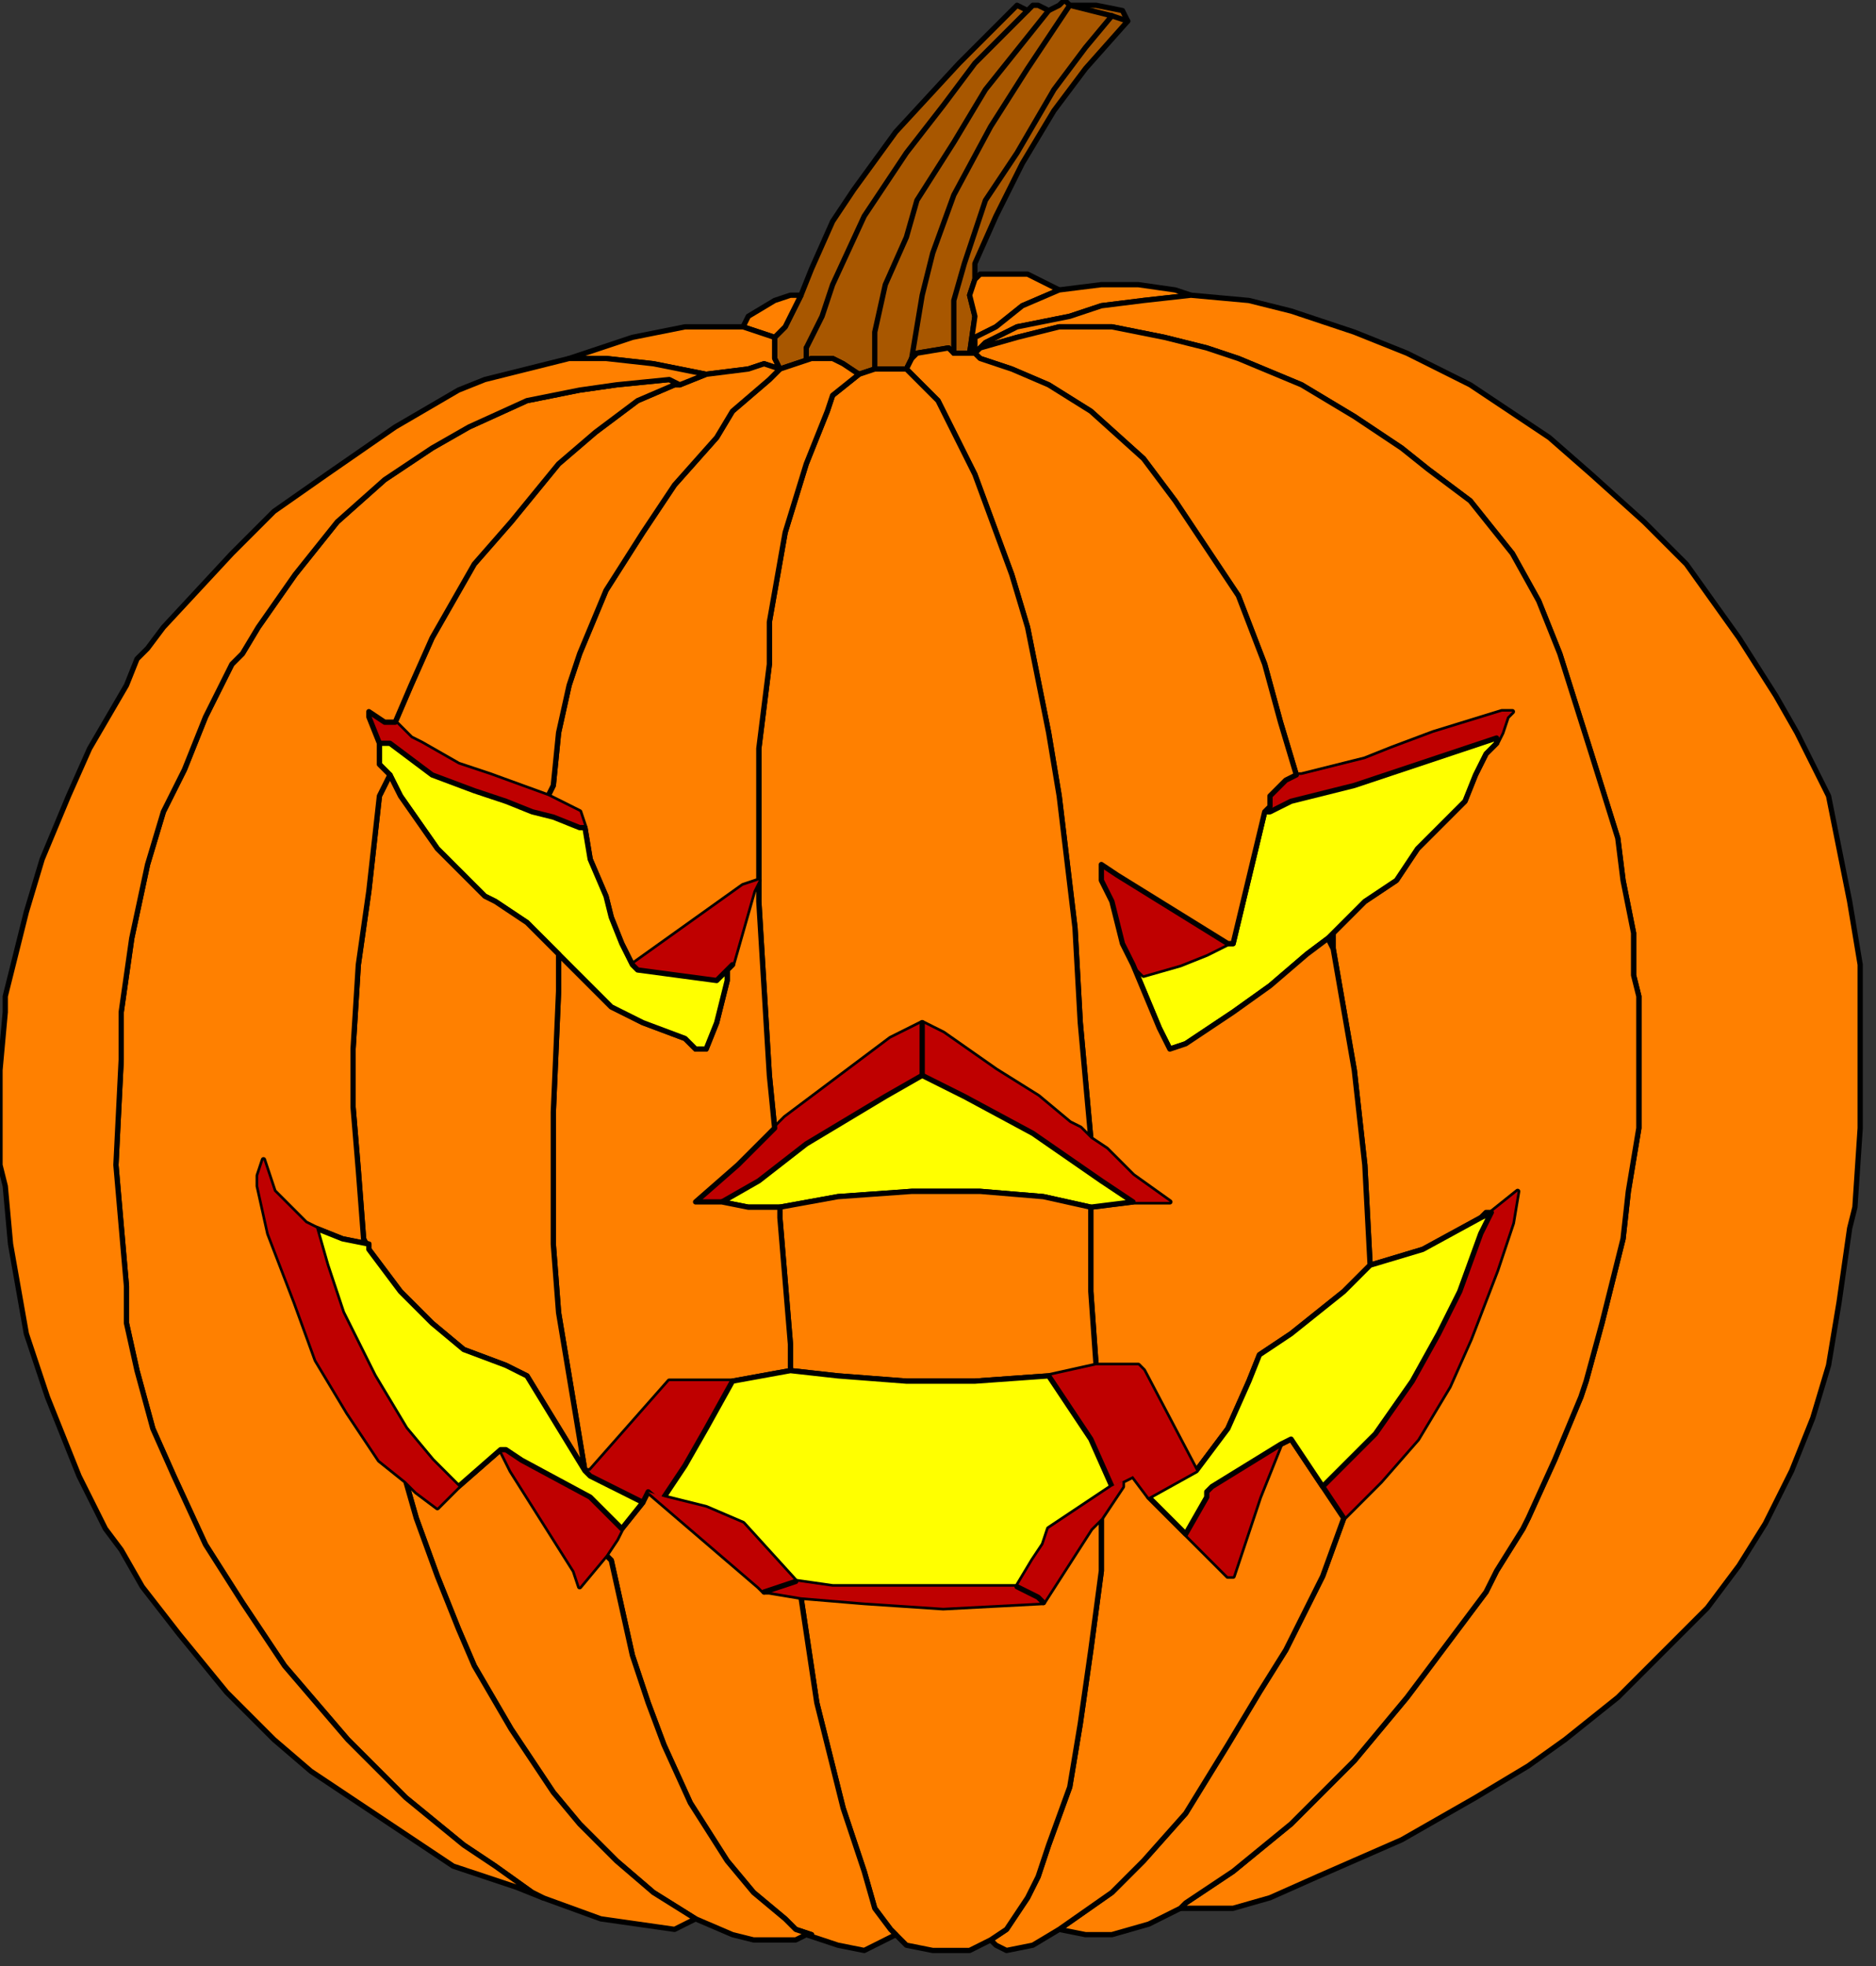
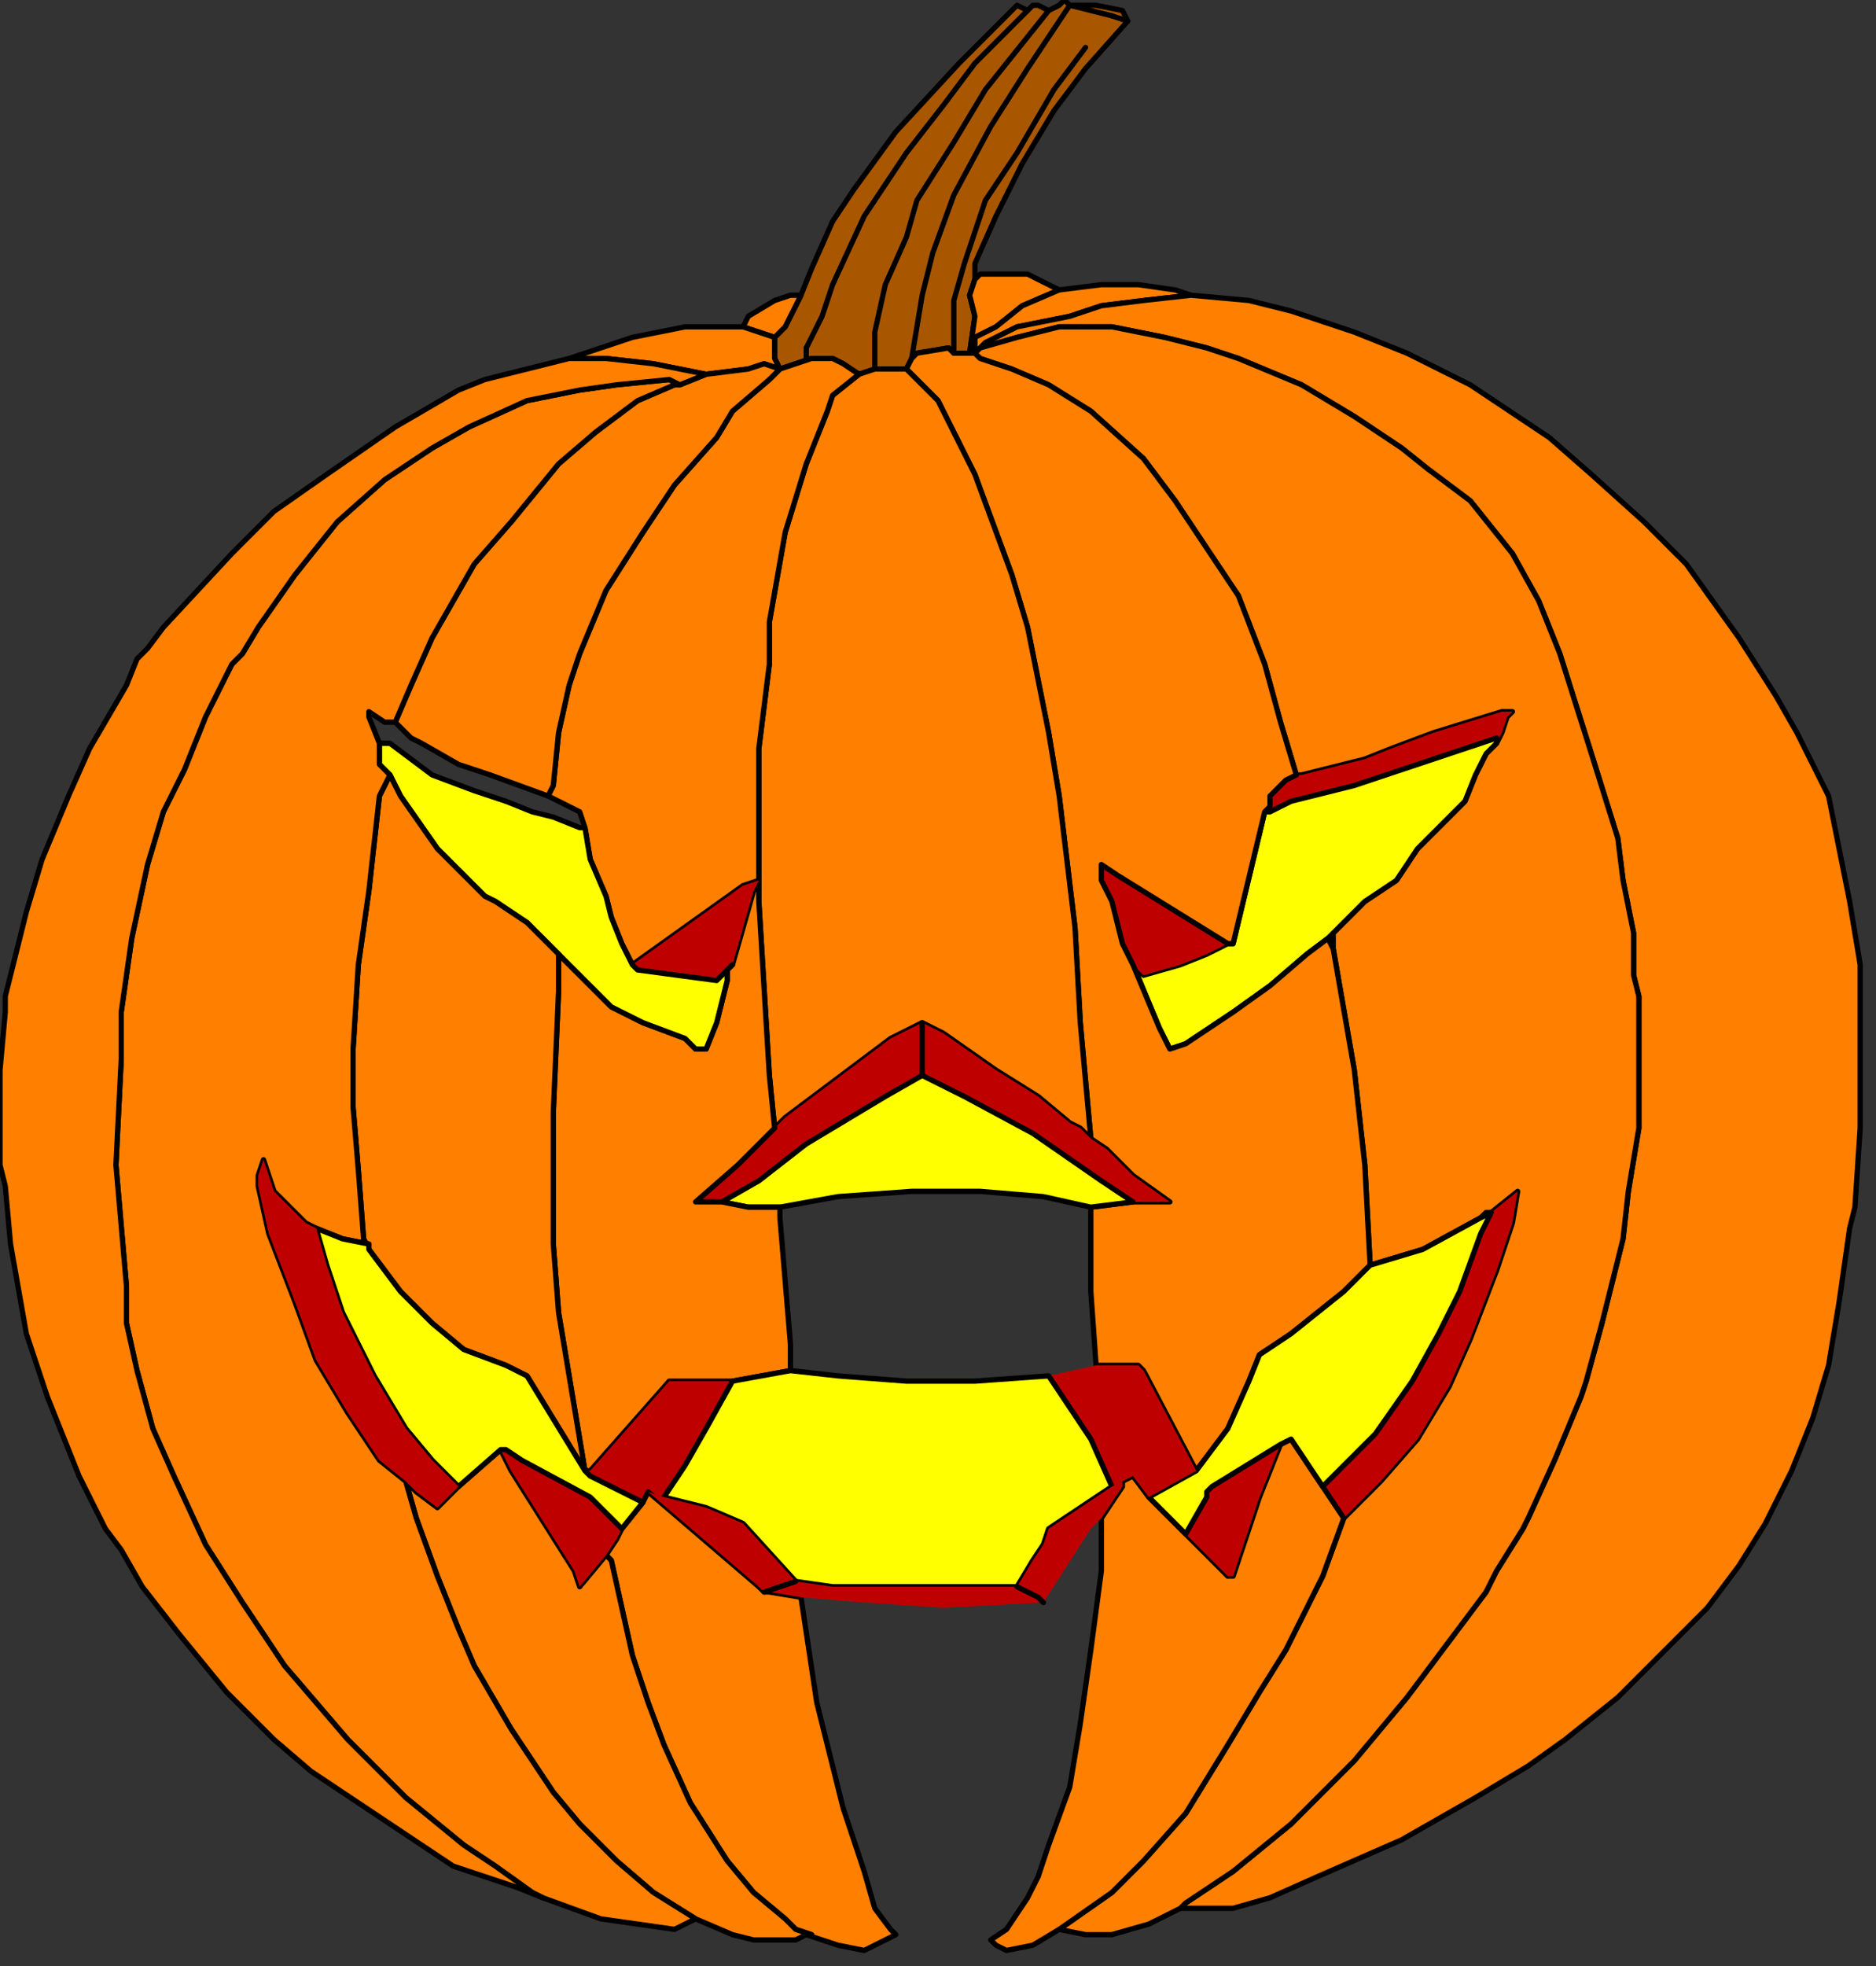
<svg xmlns="http://www.w3.org/2000/svg" xmlns:ns1="http://sodipodi.sourceforge.net/DTD/sodipodi-0.dtd" xmlns:ns2="http://www.inkscape.org/namespaces/inkscape" version="1.0" width="94.192mm" height="98.69mm" id="svg101" ns1:docname="HALLW057.WMF">
  <rect width="100%" height="100%" fill="#333333" stroke="none" />
  <ns1:namedview pagecolor="#ffffff" bordercolor="#666666" borderopacity="1" objecttolerance="10" gridtolerance="10" guidetolerance="10" ns2:pageopacity="0" ns2:pageshadow="2" ns2:window-width="640" ns2:window-height="480" id="namedview103" />
  <defs id="defs3">
    <pattern id="WMFhbasepattern" patternUnits="userSpaceOnUse" width="6" height="6" x="0" y="0" />
  </defs>
  <path style="fill:#a85700;fill-rule:evenodd;fill-opacity:1;stroke:#000000;stroke-width:1px;stroke-linecap:round;stroke-linejoin:round;stroke-miterlimit:4;stroke-dasharray:none;stroke-opacity:1;" d="  M 185,50   L 189,41   L 194,31   L 200,21   L 206,13   L 214,4   L 213,2   L 208,1   L 207,1   L 203,1   L 202,0   L 201,1   L 199,2   L 197,1   L 196,1   L 195,2   L 193,1   L 192,2   L 182,12   L 170,25   L 162,36   L 158,42   L 154,51   L 152,56   L 149,62   L 147,64   L 147,66   L 147,68   L 148,70   L 154,68   L 158,68   L 160,69   L 163,71   L 166,70   L 166,70   L 172,70   L 173,68   L 174,67   L 180,66   L 181,67   L 184,67   L 185,60   L 184,56   L 185,53   L 185,50  z " id="path5" />
  <path style="fill:#ff8000;fill-rule:evenodd;fill-opacity:1;stroke:#000000;stroke-width:1px;stroke-linecap:round;stroke-linejoin:round;stroke-miterlimit:4;stroke-dasharray:none;stroke-opacity:1;" d="  M 141,62   L 147,64   L 149,62   L 152,56   L 150,56   L 147,57   L 142,60   L 141,62  z " id="path7" />
  <path style="fill:#ff8000;fill-rule:evenodd;fill-opacity:1;stroke:#000000;stroke-width:1px;stroke-linecap:round;stroke-linejoin:round;stroke-miterlimit:4;stroke-dasharray:none;stroke-opacity:1;" d="  M 108,68   L 120,64   L 130,62   L 141,62   L 147,64   L 147,64   L 147,66   L 147,68   L 148,70   L 145,69   L 142,70   L 134,71   L 124,69   L 115,68   L 108,68   L 108,68  z " id="path9" />
  <path style="fill:#ff8000;fill-rule:evenodd;fill-opacity:1;stroke:#000000;stroke-width:1px;stroke-linecap:round;stroke-linejoin:round;stroke-miterlimit:4;stroke-dasharray:none;stroke-opacity:1;" d="  M 185,67   L 185,64   L 189,62   L 194,58   L 201,55   L 199,54   L 195,52   L 189,52   L 186,52   L 185,53   L 184,56   L 185,60   L 184,67   L 185,67  z " id="path11" />
  <path style="fill:#ff8000;fill-rule:evenodd;fill-opacity:1;stroke:#000000;stroke-width:1px;stroke-linecap:round;stroke-linejoin:round;stroke-miterlimit:4;stroke-dasharray:none;stroke-opacity:1;" d="  M 226,56   L 217,57   L 209,58   L 203,60   L 193,62   L 189,64   L 187,65   L 185,67   L 185,64   L 189,62   L 194,58   L 201,55   L 209,54   L 216,54   L 223,55   L 226,56   L 226,56  z " id="path13" />
  <path style="fill:#ff8000;fill-rule:evenodd;fill-opacity:1;stroke:#000000;stroke-width:1px;stroke-linecap:round;stroke-linejoin:round;stroke-miterlimit:4;stroke-dasharray:none;stroke-opacity:1;" d="  M 224,362   L 225,361   L 234,355   L 245,346   L 257,334   L 267,322   L 273,314   L 282,302   L 284,298   L 289,290   L 290,288   L 295,277   L 300,265   L 301,262   L 304,251   L 308,235   L 309,226   L 311,214   L 311,202   L 311,189   L 310,185   L 310,177   L 308,167   L 307,159   L 302,143   L 296,124   L 292,114   L 287,105   L 279,95   L 271,89   L 266,85   L 257,79   L 247,73   L 235,68   L 229,66   L 221,64   L 211,62   L 201,62   L 193,64   L 186,66   L 185,67   L 187,65   L 189,64   L 193,62   L 203,60   L 209,58   L 217,57   L 226,56   L 237,57   L 245,59   L 257,63   L 267,67   L 279,73   L 294,83   L 302,90   L 312,99   L 320,107   L 330,121   L 337,132   L 341,139   L 347,151   L 349,161   L 351,171   L 353,183   L 353,198   L 353,214   L 352,229   L 351,233   L 349,247   L 347,259   L 344,269   L 340,279   L 335,289   L 330,297   L 324,305   L 322,307   L 315,314   L 307,322   L 297,330   L 290,335   L 280,341   L 266,349   L 250,356   L 241,360   L 234,362   L 227,362   L 225,362   L 224,362  z " id="path15" />
  <path style="fill:#ff8000;fill-rule:evenodd;fill-opacity:1;stroke:#000000;stroke-width:1px;stroke-linecap:round;stroke-linejoin:round;stroke-miterlimit:4;stroke-dasharray:none;stroke-opacity:1;" d="  M 260,240   L 270,237   L 281,231   L 282,230   L 283,230   L 288,226   L 287,232   L 284,241   L 279,254   L 275,263   L 269,273   L 262,281   L 255,288   L 255,288   L 251,299   L 244,313   L 239,321   L 233,331   L 225,344   L 217,353   L 211,359   L 201,366   L 206,367   L 211,367   L 218,365   L 224,362   L 225,361   L 234,355   L 245,346   L 257,334   L 267,322   L 273,314   L 282,302   L 284,298   L 289,290   L 290,288   L 295,277   L 300,265   L 301,262   L 304,251   L 308,235   L 309,226   L 311,214   L 311,202   L 311,189   L 310,185   L 310,177   L 308,167   L 307,159   L 302,143   L 296,124   L 292,114   L 287,105   L 279,95   L 271,89   L 266,85   L 257,79   L 247,73   L 235,68   L 229,66   L 221,64   L 211,62   L 201,62   L 193,64   L 186,66   L 185,67   L 186,68   L 192,70   L 199,73   L 207,78   L 217,87   L 223,95   L 229,104   L 235,113   L 240,126   L 243,137   L 246,147   L 247,147   L 251,146   L 259,144   L 264,142   L 272,139   L 285,135   L 287,135   L 286,136   L 285,139   L 284,141   L 282,143   L 280,147   L 278,152   L 276,154   L 269,161   L 267,164   L 265,167   L 259,171   L 253,177   L 253,180   L 257,203   L 259,221   L 260,240   L 259,241   L 260,240  z " id="path17" />
  <path style="fill:#bf0000;fill-rule:evenodd;fill-opacity:1;stroke:none;" d="  M 241,154   L 245,152   L 257,149   L 269,145   L 281,141   L 284,140   L 284,141   L 285,139   L 286,136   L 287,135   L 285,135   L 272,139   L 264,142   L 259,144   L 251,146   L 247,147   L 246,147   L 244,148   L 243,149   L 241,151   L 241,153   L 240,154   L 241,154  z " id="path19" />
  <path style="fill:#ffff00;fill-rule:evenodd;fill-opacity:1;stroke:#000000;stroke-width:1px;stroke-linecap:round;stroke-linejoin:round;stroke-miterlimit:4;stroke-dasharray:none;stroke-opacity:1;" d="  M 252,178   L 259,171   L 265,167   L 267,164   L 269,161   L 276,154   L 278,152   L 280,147   L 282,143   L 284,141   L 284,140   L 281,141   L 269,145   L 257,149   L 245,152   L 241,154   L 240,154   L 234,179   L 233,179   L 233,179   L 229,181   L 224,183   L 217,185   L 215,183   L 215,183   L 220,195   L 222,199   L 225,198   L 234,192   L 241,187   L 248,181   L 252,178  z " id="path21" />
  <path style="fill:#bf0000;fill-rule:evenodd;fill-opacity:1;stroke:none;" d="  M 215,183   L 213,179   L 211,171   L 209,167   L 209,164   L 212,166   L 233,179   L 233,179   L 229,181   L 224,183   L 217,185   L 215,183   L 215,183  z " id="path23" />
  <path style="fill:#bf0000;fill-rule:evenodd;fill-opacity:1;stroke:none;" d="  M 255,288   L 251,282   L 261,272   L 268,262   L 273,253   L 277,245   L 281,234   L 283,230   L 288,226   L 287,232   L 284,241   L 279,254   L 275,263   L 269,273   L 262,281   L 255,288   L 255,288  z " id="path25" />
  <path style="fill:#ff8000;fill-rule:evenodd;fill-opacity:1;stroke:#000000;stroke-width:1px;stroke-linecap:round;stroke-linejoin:round;stroke-miterlimit:4;stroke-dasharray:none;stroke-opacity:1;" d="  M 252,178   L 253,180   L 257,203   L 259,221   L 260,240   L 259,241   L 255,245   L 245,253   L 239,257   L 237,262   L 233,271   L 227,279   L 217,260   L 216,259   L 208,259   L 207,245   L 207,229   L 215,228   L 222,228   L 215,223   L 210,218   L 207,216   L 205,194   L 204,176   L 201,151   L 199,139   L 195,119   L 192,109   L 185,90   L 178,76   L 174,72   L 172,70   L 173,68   L 174,67   L 180,66   L 181,67   L 185,67   L 186,68   L 192,70   L 199,73   L 207,78   L 217,87   L 223,95   L 229,104   L 235,113   L 240,126   L 243,137   L 246,147   L 244,148   L 243,149   L 241,151   L 241,153   L 240,154   L 234,179   L 233,179   L 212,166   L 209,164   L 209,167   L 211,171   L 213,179   L 215,183   L 220,195   L 222,199   L 225,198   L 234,192   L 241,187   L 248,181   L 252,178  z " id="path27" />
  <path style="fill:#ff8000;fill-rule:evenodd;fill-opacity:1;stroke:#000000;stroke-width:1px;stroke-linecap:round;stroke-linejoin:round;stroke-miterlimit:4;stroke-dasharray:none;stroke-opacity:1;" d="  M 251,282   L 245,273   L 243,274   L 243,274   L 239,284   L 234,299   L 233,299   L 225,291   L 218,284   L 215,280   L 213,281   L 213,282   L 209,288   L 209,298   L 207,313   L 205,327   L 203,339   L 199,350   L 197,356   L 195,360   L 191,366   L 188,368   L 189,369   L 191,370   L 196,369   L 201,366   L 211,359   L 217,353   L 225,344   L 233,331   L 239,321   L 244,313   L 251,299   L 255,288   L 251,282  z " id="path29" />
  <path style="fill:#bf0000;fill-rule:evenodd;fill-opacity:1;stroke:none;" d="  M 243,274   L 230,282   L 229,283   L 229,284   L 225,291   L 233,299   L 234,299   L 239,284   L 243,274   L 243,274  z " id="path31" />
  <path style="fill:#ff8000;fill-rule:evenodd;fill-opacity:1;stroke:#000000;stroke-width:1px;stroke-linecap:round;stroke-linejoin:round;stroke-miterlimit:4;stroke-dasharray:none;stroke-opacity:1;" d="  M 144,167   L 144,159   L 144,142   L 146,126   L 146,118   L 149,101   L 153,88   L 157,78   L 158,75   L 163,71   L 166,70   L 166,70   L 172,70   L 174,72   L 178,76   L 185,90   L 192,109   L 195,119   L 199,139   L 201,151   L 204,176   L 205,194   L 207,216   L 207,216   L 205,214   L 203,213   L 197,208   L 189,203   L 179,196   L 175,194   L 175,194   L 169,197   L 157,206   L 149,212   L 147,214   L 146,204   L 144,171   L 144,167  z " id="path33" />
  <path style="fill:#bf0000;fill-rule:evenodd;fill-opacity:1;stroke:none;" d="  M 207,216   L 210,218   L 215,223   L 222,228   L 215,228   L 209,224   L 196,215   L 183,208   L 175,204   L 168,208   L 153,217   L 144,224   L 137,228   L 132,228   L 140,221   L 147,214   L 149,212   L 157,206   L 169,197   L 175,194   L 179,196   L 189,203   L 197,208   L 203,213   L 205,214   L 207,216  z " id="path35" />
  <path style="fill:#ffff00;fill-rule:evenodd;fill-opacity:1;stroke:#000000;stroke-width:1px;stroke-linecap:round;stroke-linejoin:round;stroke-miterlimit:4;stroke-dasharray:none;stroke-opacity:1;" d="  M 215,228   L 207,229   L 198,227   L 186,226   L 173,226   L 159,227   L 148,229   L 142,229   L 137,228   L 144,224   L 153,217   L 168,208   L 175,204   L 183,208   L 196,215   L 209,224   L 215,228  z " id="path37" />
-   <path style="fill:#ff8000;fill-rule:evenodd;fill-opacity:1;stroke:#000000;stroke-width:1px;stroke-linecap:round;stroke-linejoin:round;stroke-miterlimit:4;stroke-dasharray:none;stroke-opacity:1;" d="  M 148,231   L 150,255   L 150,260   L 159,261   L 172,262   L 185,262   L 199,261   L 208,259   L 207,245   L 207,229   L 198,227   L 186,226   L 173,226   L 159,227   L 148,229   L 148,231  z " id="path39" />
  <path style="fill:#ffff00;fill-rule:evenodd;fill-opacity:1;stroke:#000000;stroke-width:1px;stroke-linecap:round;stroke-linejoin:round;stroke-miterlimit:4;stroke-dasharray:none;stroke-opacity:1;" d="  M 259,241   L 255,245   L 245,253   L 239,257   L 237,262   L 233,271   L 227,279   L 227,279   L 218,284   L 225,291   L 229,284   L 229,283   L 230,282   L 243,274   L 245,273   L 251,282   L 261,272   L 268,262   L 273,253   L 277,245   L 281,234   L 283,230   L 281,231   L 270,237   L 260,240   L 259,241  z " id="path41" />
  <path style="fill:#bf0000;fill-rule:evenodd;fill-opacity:1;stroke:none;" d="  M 211,282   L 207,273   L 199,261   L 208,259   L 216,259   L 217,260   L 227,279   L 227,279   L 218,284   L 215,280   L 213,281   L 211,282  z " id="path43" />
-   <path style="fill:#ff8000;fill-rule:evenodd;fill-opacity:1;stroke:#000000;stroke-width:1px;stroke-linecap:round;stroke-linejoin:round;stroke-miterlimit:4;stroke-dasharray:none;stroke-opacity:1;" d="  M 198,304   L 179,305   L 164,304   L 152,303   L 155,323   L 158,335   L 160,343   L 164,355   L 166,362   L 169,366   L 170,367   L 172,369   L 177,370   L 181,370   L 184,370   L 188,368   L 191,366   L 195,360   L 197,356   L 199,350   L 203,339   L 205,327   L 207,313   L 209,298   L 209,288   L 207,290   L 198,304  z " id="path45" />
  <path style="fill:#ff8000;fill-rule:evenodd;fill-opacity:1;stroke:#000000;stroke-width:1px;stroke-linecap:round;stroke-linejoin:round;stroke-miterlimit:4;stroke-dasharray:none;stroke-opacity:1;" d="  M 144,166   L 144,159   L 144,142   L 146,126   L 146,118   L 149,101   L 153,88   L 157,78   L 158,75   L 163,71   L 160,69   L 158,68   L 154,68   L 148,70   L 146,72   L 146,72   L 139,78   L 136,83   L 128,92   L 122,101   L 115,112   L 110,124   L 108,130   L 106,139   L 105,149   L 104,151   L 108,153   L 110,154   L 111,157   L 112,163   L 115,170   L 116,174   L 118,179   L 120,183   L 141,168   L 144,167   L 144,166  z " id="path47" />
  <path style="fill:#ff8000;fill-rule:evenodd;fill-opacity:1;stroke:#000000;stroke-width:1px;stroke-linecap:round;stroke-linejoin:round;stroke-miterlimit:4;stroke-dasharray:none;stroke-opacity:1;" d="  M 109,184   L 112,187   L 116,191   L 118,192   L 122,194   L 130,197   L 132,199   L 134,199   L 136,194   L 138,186   L 138,184   L 139,183   L 143,169   L 144,167   L 144,171   L 146,204   L 147,214   L 140,221   L 132,228   L 137,228   L 142,229   L 148,229   L 148,231   L 150,255   L 150,260   L 139,262   L 132,262   L 127,262   L 112,279   L 111,279   L 109,267   L 106,249   L 105,236   L 105,233   L 105,211   L 106,188   L 106,181   L 109,184  z " id="path49" />
  <path style="fill:#bf0000;fill-rule:evenodd;fill-opacity:1;stroke:none;" d="  M 136,186   L 121,184   L 120,183   L 141,168   L 144,167   L 143,169   L 139,183   L 136,186  z " id="path51" />
  <path style="fill:#bf0000;fill-rule:evenodd;fill-opacity:1;stroke:none;" d="  M 122,285   L 123,283   L 126,284   L 130,278   L 134,271   L 139,262   L 132,262   L 127,262   L 112,279   L 111,279   L 112,280   L 122,285  z " id="path53" />
  <path style="fill:#ff8000;fill-rule:evenodd;fill-opacity:1;stroke:#000000;stroke-width:1px;stroke-linecap:round;stroke-linejoin:round;stroke-miterlimit:4;stroke-dasharray:none;stroke-opacity:1;" d="  M 154,367   L 151,366   L 149,364   L 143,359   L 138,353   L 131,342   L 126,331   L 123,323   L 120,314   L 116,296   L 115,295   L 117,292   L 118,290   L 122,285   L 123,283   L 144,301   L 145,302   L 146,302   L 152,303   L 155,323   L 158,335   L 160,343   L 164,355   L 166,362   L 169,366   L 170,367   L 168,368   L 164,370   L 159,369   L 153,367   L 154,367  z " id="path55" />
  <path style="fill:#ffff00;fill-rule:evenodd;fill-opacity:1;stroke:#000000;stroke-width:1px;stroke-linecap:round;stroke-linejoin:round;stroke-miterlimit:4;stroke-dasharray:none;stroke-opacity:1;" d="  M 199,261   L 185,262   L 172,262   L 159,261   L 150,260   L 139,262   L 134,271   L 130,278   L 126,284   L 134,286   L 141,289   L 151,300   L 158,301   L 172,301   L 193,301   L 196,296   L 198,293   L 199,290   L 211,282   L 207,273   L 199,261  z " id="path57" />
  <path style="fill:#bf0000;fill-rule:evenodd;fill-opacity:1;stroke:none;" d="  M 213,281   L 211,282   L 199,290   L 198,293   L 196,296   L 193,301   L 172,301   L 158,301   L 151,300   L 141,289   L 134,286   L 126,284   L 123,283   L 144,301   L 145,302   L 146,302   L 152,303   L 164,304   L 179,305   L 198,304   L 207,290   L 209,288   L 213,282   L 213,281  z " id="path59" />
  <path style="fill:#ff8000;fill-rule:evenodd;fill-opacity:1;stroke:#000000;stroke-width:1px;stroke-linecap:round;stroke-linejoin:round;stroke-miterlimit:4;stroke-dasharray:none;stroke-opacity:1;" d="  M 105,149   L 106,139   L 108,130   L 110,124   L 115,112   L 122,101   L 128,92   L 136,83   L 139,78   L 146,72   L 146,72   L 148,70   L 145,69   L 142,70   L 134,71   L 129,73   L 128,73   L 121,76   L 113,82   L 106,88   L 97,99   L 90,107   L 82,121   L 78,130   L 75,137   L 76,138   L 78,140   L 80,141   L 87,145   L 93,147   L 104,151   L 105,149  z " id="path61" />
-   <path style="fill:#bf0000;fill-rule:evenodd;fill-opacity:1;stroke:none;" d="  M 110,154   L 108,153   L 104,151   L 93,147   L 87,145   L 80,141   L 78,140   L 76,138   L 75,137   L 73,137   L 70,135   L 70,136   L 72,141   L 74,141   L 82,147   L 90,150   L 96,152   L 101,154   L 105,155   L 110,157   L 111,157   L 110,154  z " id="path63" />
  <path style="fill:#ffff00;fill-rule:evenodd;fill-opacity:1;stroke:#000000;stroke-width:1px;stroke-linecap:round;stroke-linejoin:round;stroke-miterlimit:4;stroke-dasharray:none;stroke-opacity:1;" d="  M 106,181   L 100,175   L 100,175   L 97,173   L 94,171   L 92,170   L 83,161   L 76,151   L 74,147   L 72,145   L 72,141   L 74,141   L 82,147   L 90,150   L 96,152   L 101,154   L 105,155   L 110,157   L 111,157   L 112,163   L 115,170   L 116,174   L 118,179   L 120,183   L 121,184   L 136,186   L 139,183   L 138,184   L 138,186   L 136,194   L 134,199   L 132,199   L 130,197   L 122,194   L 118,192   L 116,191   L 112,187   L 109,184   L 106,181  z " id="path65" />
  <path style="fill:#ff8000;fill-rule:evenodd;fill-opacity:1;stroke:#000000;stroke-width:1px;stroke-linecap:round;stroke-linejoin:round;stroke-miterlimit:4;stroke-dasharray:none;stroke-opacity:1;" d="  M 100,175   L 106,181   L 106,188   L 105,211   L 105,233   L 105,236   L 106,249   L 109,267   L 111,279   L 100,261   L 96,259   L 88,256   L 82,251   L 76,245   L 70,237   L 69,235   L 68,222   L 67,210   L 67,199   L 68,183   L 70,169   L 72,151   L 74,147   L 74,147   L 76,151   L 83,161   L 92,170   L 94,171   L 97,173   L 100,175   L 100,175  z " id="path67" />
  <path style="fill:#ff8000;fill-rule:evenodd;fill-opacity:1;stroke:#000000;stroke-width:1px;stroke-linecap:round;stroke-linejoin:round;stroke-miterlimit:4;stroke-dasharray:none;stroke-opacity:1;" d="  M 77,281   L 79,288   L 83,299   L 87,309   L 90,316   L 97,328   L 105,340   L 110,346   L 117,353   L 124,359   L 132,364   L 132,364   L 139,367   L 143,368   L 148,368   L 151,368   L 153,367   L 154,367   L 151,366   L 149,364   L 143,359   L 138,353   L 131,342   L 126,331   L 123,323   L 120,314   L 116,296   L 115,295   L 110,301   L 109,298   L 97,279   L 95,275   L 87,282   L 83,286   L 79,283   L 77,281  z " id="path69" />
  <path style="fill:#bf0000;fill-rule:evenodd;fill-opacity:1;stroke:none;" d="  M 96,275   L 99,277   L 112,284   L 118,290   L 118,290   L 117,292   L 115,295   L 110,301   L 109,298   L 97,279   L 95,275   L 96,275  z " id="path71" />
  <path style="fill:#ff8000;fill-rule:evenodd;fill-opacity:1;stroke:#000000;stroke-width:1px;stroke-linecap:round;stroke-linejoin:round;stroke-miterlimit:4;stroke-dasharray:none;stroke-opacity:1;" d="  M 23,201   L 22,221   L 24,244   L 24,251   L 26,260   L 29,271   L 33,280   L 39,293   L 46,304   L 54,316   L 66,330   L 77,341   L 88,350   L 94,354   L 101,359   L 103,360   L 114,364   L 121,365   L 128,366   L 132,364   L 132,364   L 124,359   L 117,353   L 110,346   L 105,340   L 97,328   L 90,316   L 87,309   L 83,299   L 79,288   L 77,281   L 72,277   L 66,268   L 60,258   L 56,247   L 51,234   L 49,225   L 49,223   L 50,220   L 52,226   L 58,232   L 60,233   L 65,235   L 70,236   L 70,237   L 69,235   L 68,222   L 67,210   L 67,199   L 68,183   L 70,169   L 72,151   L 74,147   L 74,147   L 72,145   L 72,141   L 70,136   L 70,135   L 73,137   L 75,137   L 78,130   L 82,121   L 90,107   L 97,99   L 106,88   L 113,82   L 121,76   L 128,73   L 129,73   L 127,72   L 117,73   L 110,74   L 100,76   L 89,81   L 82,85   L 73,91   L 64,99   L 56,109   L 49,119   L 46,124   L 44,126   L 39,136   L 35,146   L 31,154   L 28,164   L 25,178   L 23,192   L 23,198   L 23,201  z " id="path73" />
  <path style="fill:#ffff00;fill-rule:evenodd;fill-opacity:1;stroke:#000000;stroke-width:1px;stroke-linecap:round;stroke-linejoin:round;stroke-miterlimit:4;stroke-dasharray:none;stroke-opacity:1;" d="  M 95,275   L 87,282   L 82,277   L 77,271   L 71,261   L 65,249   L 62,240   L 60,233   L 60,233   L 65,235   L 70,236   L 70,237   L 76,245   L 82,251   L 88,256   L 96,259   L 100,261   L 111,279   L 112,280   L 122,285   L 118,290   L 118,290   L 112,284   L 99,277   L 96,275   L 95,275  z " id="path75" />
  <path style="fill:#bf0000;fill-rule:evenodd;fill-opacity:1;stroke:none;" d="  M 77,281   L 72,277   L 66,268   L 60,258   L 56,247   L 51,234   L 49,225   L 49,223   L 50,220   L 52,226   L 58,232   L 60,233   L 60,233   L 62,240   L 65,249   L 71,261   L 77,271   L 82,277   L 87,282   L 83,286   L 79,283   L 77,281  z " id="path77" />
  <path style="fill:#ff8000;fill-rule:evenodd;fill-opacity:1;stroke:#000000;stroke-width:1px;stroke-linecap:round;stroke-linejoin:round;stroke-miterlimit:4;stroke-dasharray:none;stroke-opacity:1;" d="  M 134,71   L 124,69   L 115,68   L 108,68   L 92,72   L 87,74   L 75,81   L 62,90   L 52,97   L 44,105   L 31,119   L 28,123   L 26,125   L 24,130   L 17,142   L 13,151   L 8,163   L 5,173   L 3,181   L 1,189   L 1,192   L 0,203   L 0,221   L 1,225   L 2,236   L 5,253   L 9,265   L 15,280   L 20,290   L 23,294   L 27,301   L 34,310   L 43,321   L 52,330   L 59,336   L 74,346   L 86,354   L 98,358   L 103,360   L 101,359   L 94,354   L 88,350   L 77,341   L 66,330   L 54,316   L 46,304   L 39,293   L 33,280   L 29,271   L 26,260   L 24,251   L 24,244   L 22,221   L 23,201   L 23,198   L 23,192   L 25,178   L 28,164   L 31,154   L 35,146   L 39,136   L 44,126   L 46,124   L 49,119   L 56,109   L 64,99   L 73,91   L 82,85   L 89,81   L 100,76   L 110,74   L 117,73   L 127,72   L 129,73   L 134,71  z " id="path79" />
  <path style="fill:none;stroke:#000000;stroke-width:1px;stroke-linecap:round;stroke-linejoin:round;stroke-miterlimit:4;stroke-dasharray:none;stroke-opacity:1;" d="  M 193,301   L 197,303   L 198,304  " id="path81" />
  <path style="fill:none;stroke:#000000;stroke-width:1px;stroke-linecap:round;stroke-linejoin:round;stroke-miterlimit:4;stroke-dasharray:none;stroke-opacity:1;" d="  M 151,300   L 145,302  " id="path83" />
  <path style="fill:none;stroke:#000000;stroke-width:1px;stroke-linecap:round;stroke-linejoin:round;stroke-miterlimit:4;stroke-dasharray:none;stroke-opacity:1;" d="  M 175,194   L 175,204  " id="path85" />
-   <path style="fill:none;stroke:#000000;stroke-width:1px;stroke-linecap:round;stroke-linejoin:round;stroke-miterlimit:4;stroke-dasharray:none;stroke-opacity:1;" d="  M 181,67   L 181,64   L 181,60   L 181,57   L 183,50   L 187,38   L 193,29   L 200,17   L 206,9   L 211,3  " id="path87" />
+   <path style="fill:none;stroke:#000000;stroke-width:1px;stroke-linecap:round;stroke-linejoin:round;stroke-miterlimit:4;stroke-dasharray:none;stroke-opacity:1;" d="  M 181,67   L 181,64   L 181,60   L 181,57   L 183,50   L 187,38   L 193,29   L 200,17   L 206,9   " id="path87" />
  <path style="fill:none;stroke:#000000;stroke-width:1px;stroke-linecap:round;stroke-linejoin:round;stroke-miterlimit:4;stroke-dasharray:none;stroke-opacity:1;" d="  M 195,2   L 193,4   L 185,12   L 179,20   L 172,29   L 164,41   L 158,54   L 156,60   L 154,64   L 153,66  " id="path89" />
  <path style="fill:none;stroke:#000000;stroke-width:1px;stroke-linecap:round;stroke-linejoin:round;stroke-miterlimit:4;stroke-dasharray:none;stroke-opacity:1;" d="  M 153,66   L 153,68  " id="path91" />
  <path style="fill:none;stroke:#000000;stroke-width:1px;stroke-linecap:round;stroke-linejoin:round;stroke-miterlimit:4;stroke-dasharray:none;stroke-opacity:1;" d="  M 199,2   L 187,17   L 181,27   L 174,38   L 172,45   L 168,54   L 166,63   L 166,70  " id="path93" />
  <path style="fill:none;stroke:#000000;stroke-width:1px;stroke-linecap:round;stroke-linejoin:round;stroke-miterlimit:4;stroke-dasharray:none;stroke-opacity:1;" d="  M 211,3   L 203,1  " id="path95" />
  <path style="fill:none;stroke:#000000;stroke-width:1px;stroke-linecap:round;stroke-linejoin:round;stroke-miterlimit:4;stroke-dasharray:none;stroke-opacity:1;" d="  M 203,1   L 195,13   L 188,24   L 181,37   L 177,48   L 175,56   L 174,62   L 173,68  " id="path97" />
  <path style="fill:none;stroke:#000000;stroke-width:1px;stroke-linecap:round;stroke-linejoin:round;stroke-miterlimit:4;stroke-dasharray:none;stroke-opacity:1;" d="  M 214,4   L 211,3  " id="path99" />
</svg>